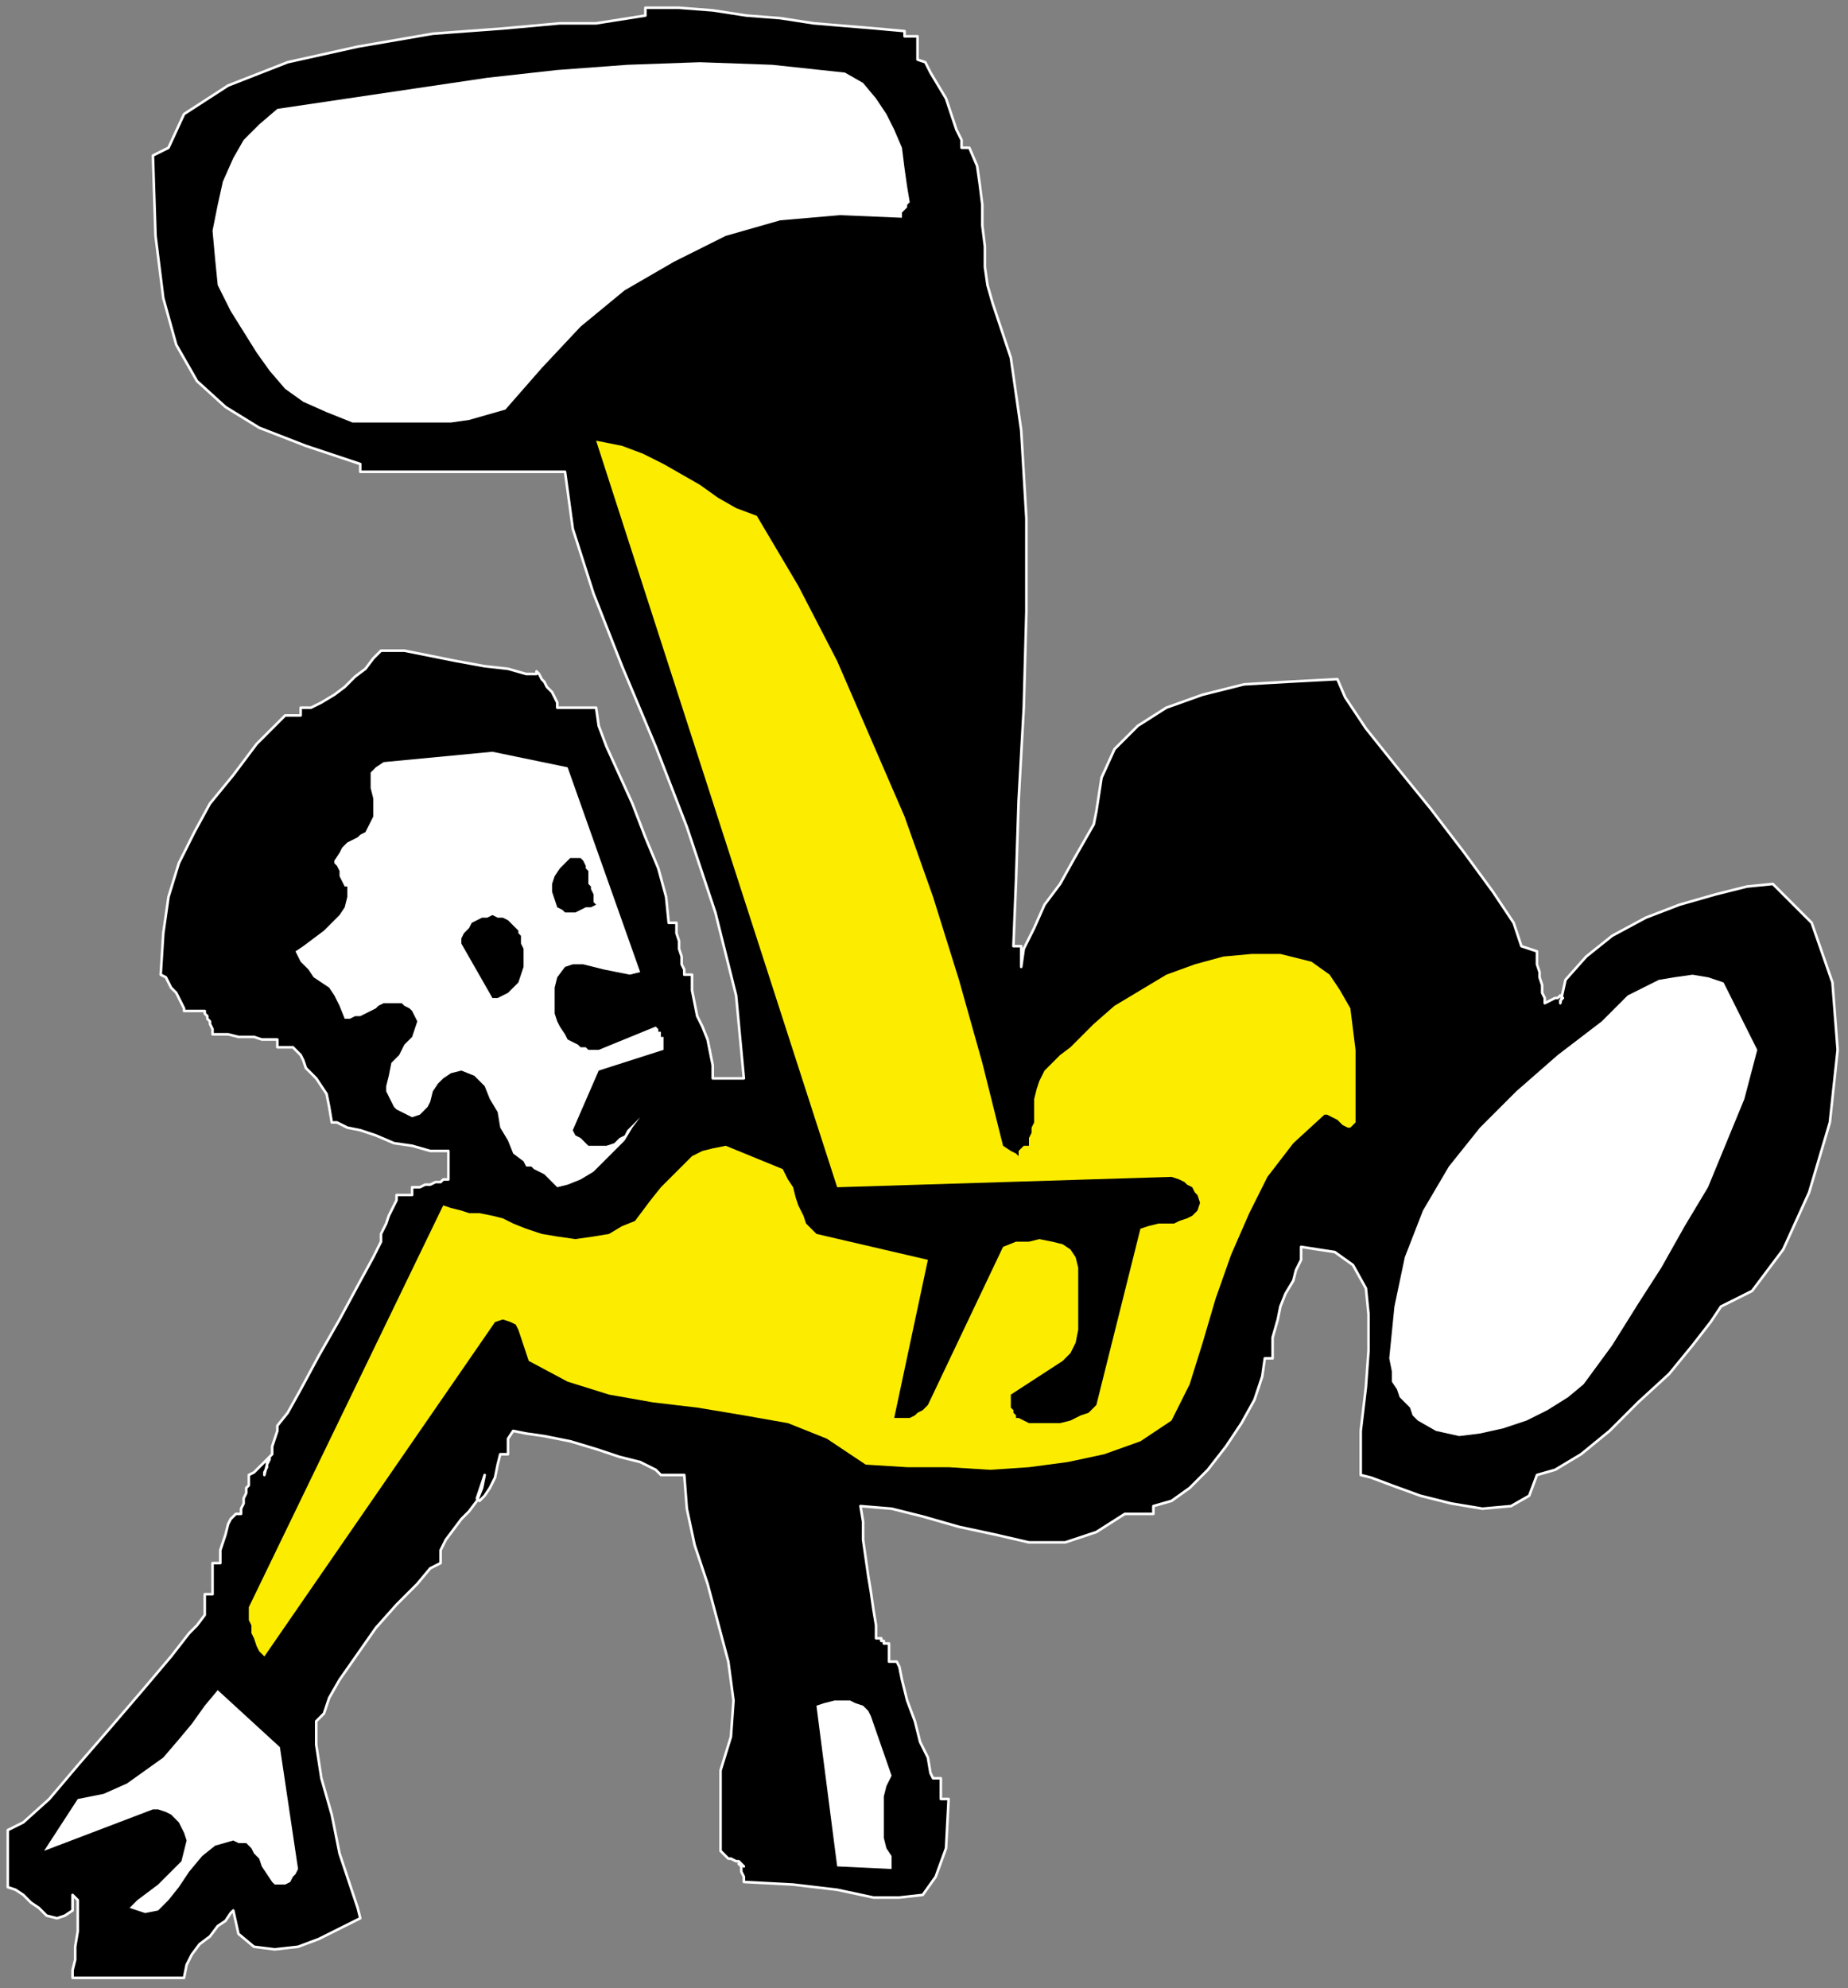
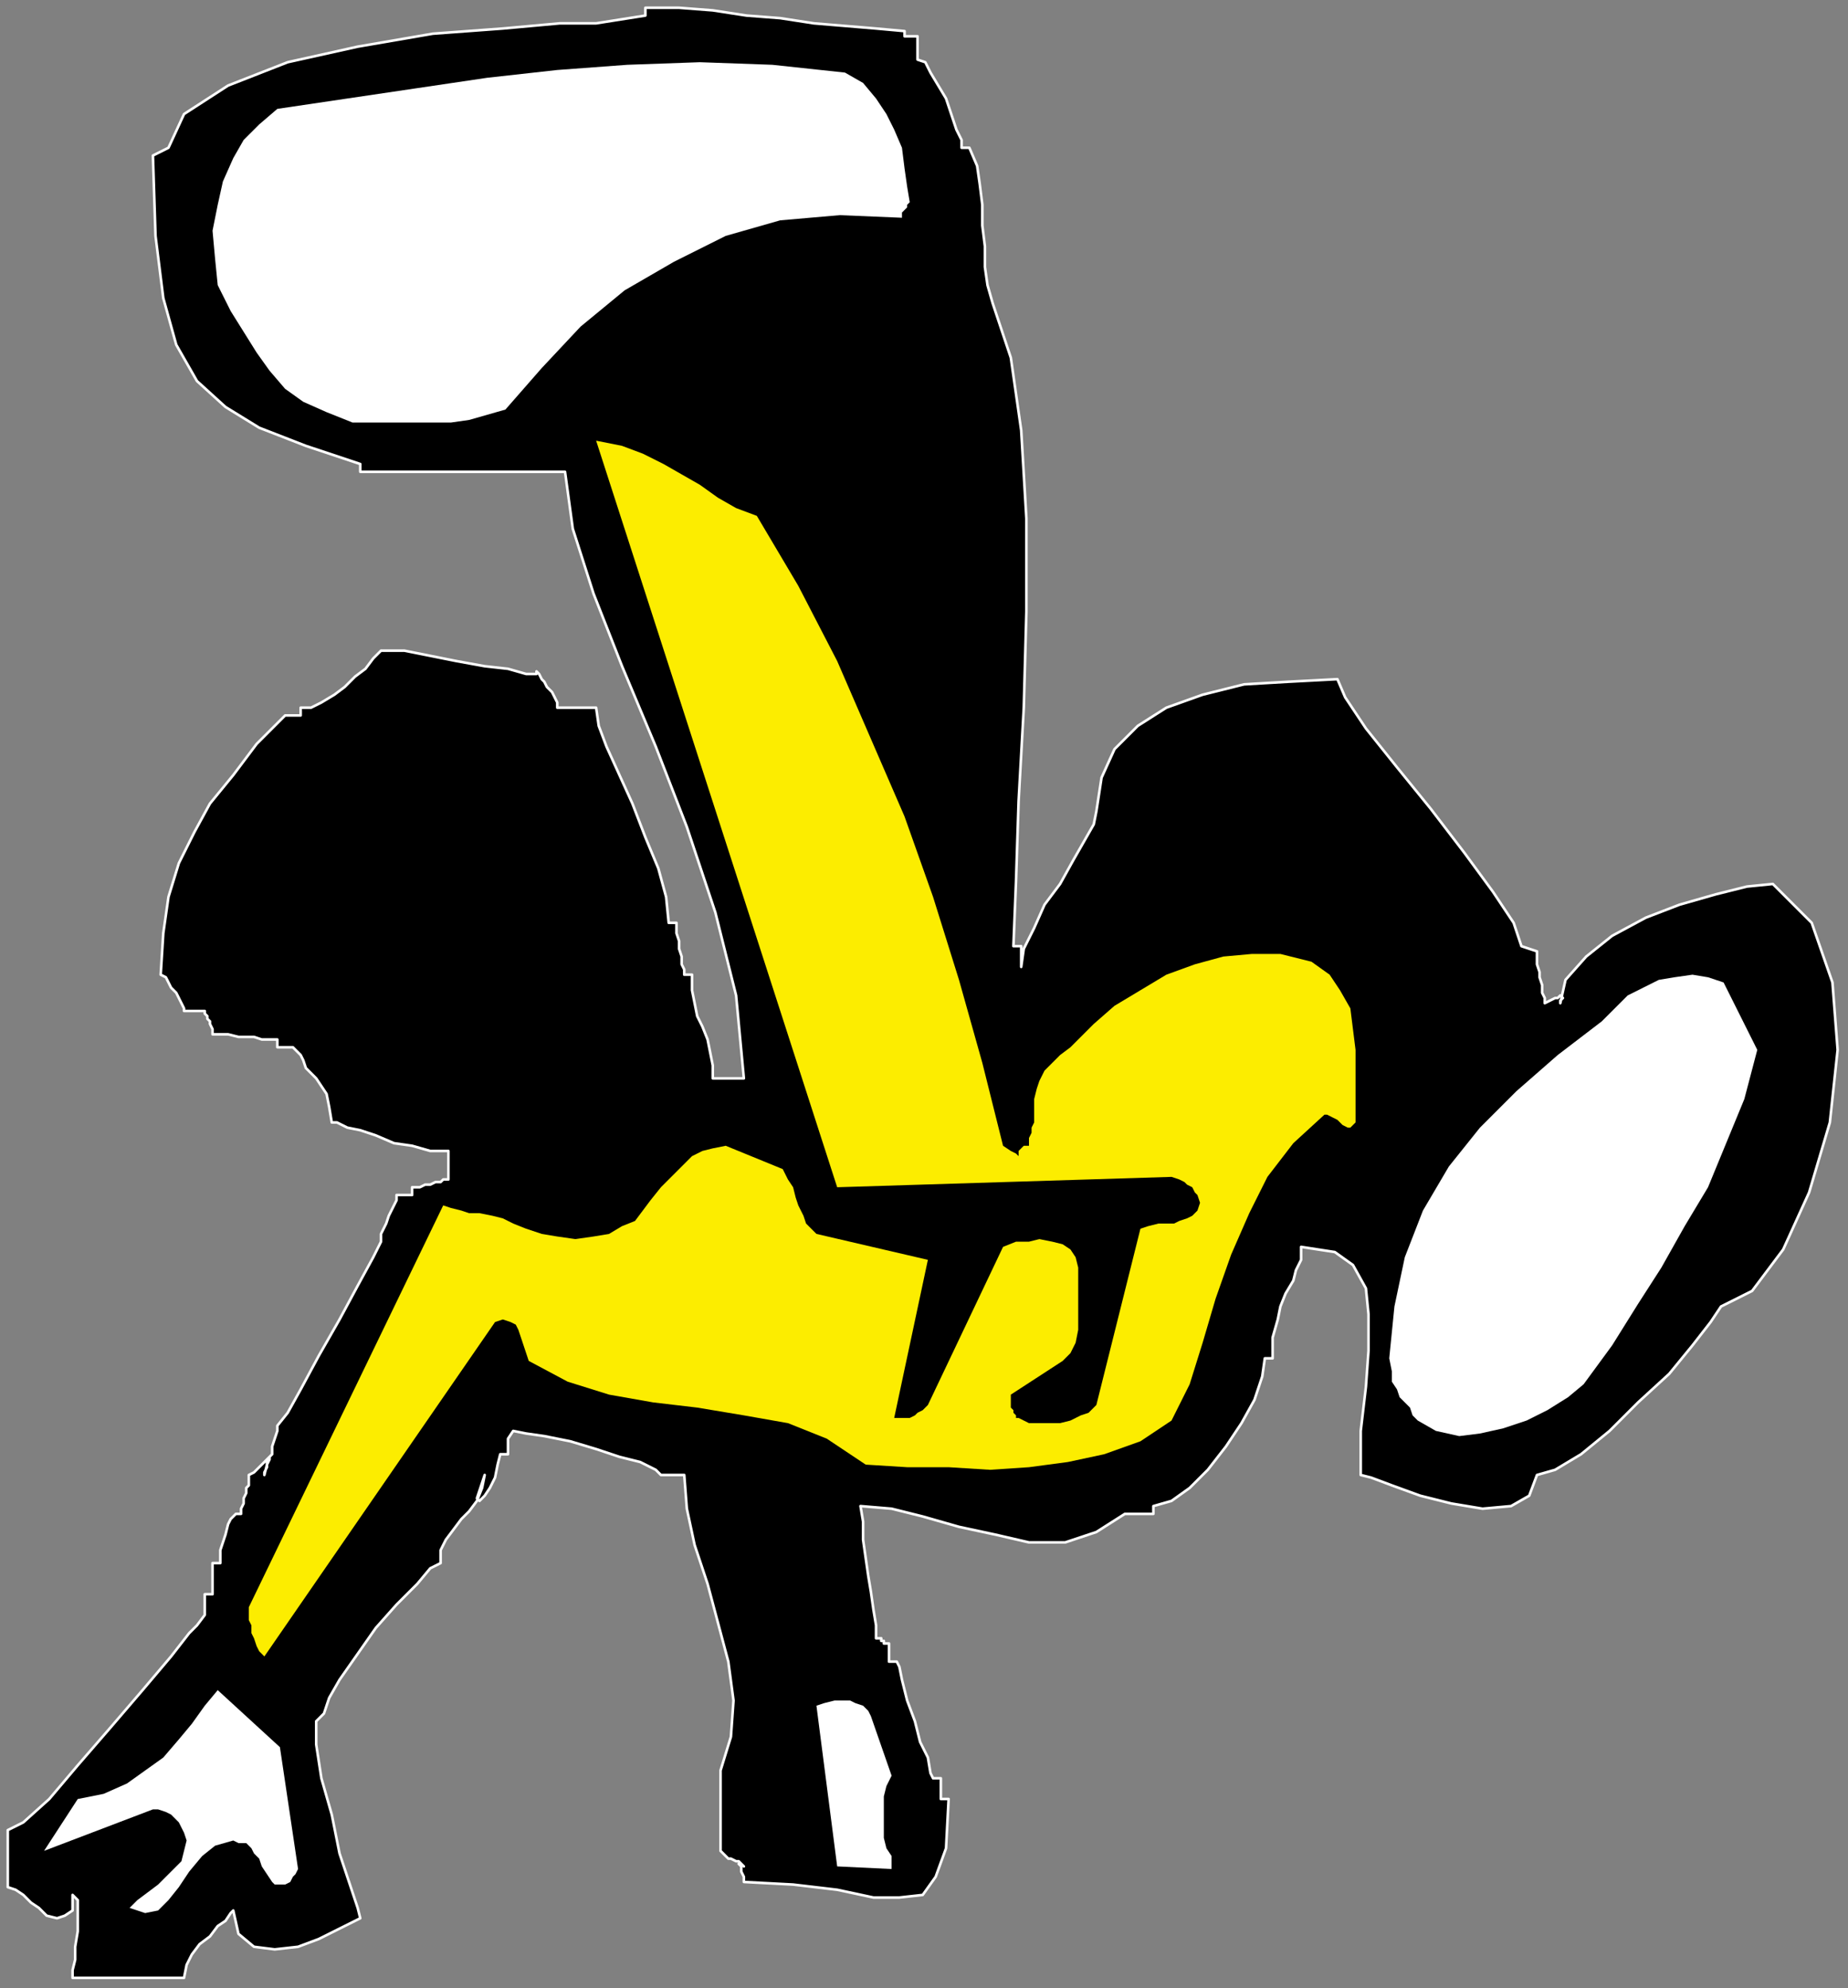
<svg xmlns="http://www.w3.org/2000/svg" xmlns:ns1="http://sodipodi.sourceforge.net/DTD/sodipodi-0.dtd" xmlns:ns2="http://www.inkscape.org/namespaces/inkscape" version="1.0" width="188.648mm" height="202.935mm" id="svg29" ns1:docname="CMEN189.WMF">
  <rect width="100%" height="100%" fill="#808080" stroke="none" />
  <ns1:namedview pagecolor="#ffffff" bordercolor="#666666" borderopacity="1" objecttolerance="10" gridtolerance="10" guidetolerance="10" ns2:pageopacity="0" ns2:pageshadow="2" ns2:window-width="640" ns2:window-height="480" id="namedview31" />
  <defs id="defs3">
    <pattern id="WMFhbasepattern" patternUnits="userSpaceOnUse" width="6" height="6" x="0" y="0" />
  </defs>
  <path style="fill:none;stroke:none;" d="  M 0,0   L 712,0   L 712,766   L 0,766   z " id="path5" />
  <path style="fill:#000000;fill-rule:evenodd;fill-opacity:1;stroke:#ffffff;stroke-width:1px;stroke-linecap:round;stroke-linejoin:round;stroke-miterlimit:4;stroke-dasharray:none;stroke-opacity:1;" d="  M 230,9   L 216,9   L 194,11   L 167,13   L 138,18   L 111,24   L 88,33   L 71,44   L 65,57   L 59,60   L 60,91   L 63,115   L 68,133   L 76,147   L 87,157   L 100,165   L 118,172   L 139,179   L 139,182   L 218,182   L 221,204   L 229,229   L 240,257   L 253,288   L 265,319   L 276,352   L 284,384   L 287,416   L 275,416   L 275,411   L 274,406   L 273,401   L 271,396   L 269,392   L 268,387   L 267,382   L 267,376   L 264,376   L 264,374   L 263,372   L 263,369   L 262,366   L 262,363   L 261,360   L 261,357   L 261,356   L 258,356   L 257,346   L 254,335   L 249,323   L 244,310   L 239,299   L 234,288   L 231,280   L 230,273   L 215,273   L 215,271   L 214,269   L 213,267   L 211,265   L 210,263   L 209,262   L 208,260   L 207,259   L 207,260   L 203,260   L 196,258   L 187,257   L 176,255   L 166,253   L 156,251   L 147,251   L 144,254   L 141,258   L 137,261   L 133,265   L 129,268   L 124,271   L 120,273   L 116,273   L 116,276   L 110,276   L 99,287   L 90,299   L 81,310   L 75,321   L 69,333   L 65,346   L 63,360   L 62,376   L 64,377   L 65,379   L 66,381   L 68,383   L 69,385   L 70,387   L 71,389   L 71,390   L 79,390   L 79,391   L 80,392   L 80,393   L 81,394   L 81,395   L 82,397   L 82,398   L 82,399   L 85,399   L 88,399   L 92,400   L 95,400   L 98,400   L 101,401   L 104,401   L 107,401   L 107,404   L 113,404   L 116,407   L 117,409   L 118,412   L 120,414   L 122,416   L 124,419   L 126,422   L 127,427   L 128,433   L 130,433   L 134,435   L 139,436   L 145,438   L 152,441   L 159,442   L 166,444   L 173,444   L 173,455   L 171,455   L 170,456   L 168,456   L 166,457   L 164,457   L 162,458   L 160,458   L 159,458   L 159,461   L 153,461   L 153,463   L 152,465   L 151,467   L 150,469   L 149,472   L 148,474   L 147,476   L 147,478   L 147,479   L 144,485   L 138,496   L 131,509   L 123,523   L 116,536   L 111,545   L 107,550   L 107,552   L 106,555   L 105,558   L 105,561   L 103,563   L 103,566   L 102,568   L 102,569   L 103,565   L 104,563   L 104,562   L 103,563   L 102,564   L 100,566   L 98,568   L 96,569   L 96,571   L 96,573   L 95,574   L 95,576   L 94,578   L 94,580   L 93,582   L 93,584   L 91,584   L 89,586   L 88,588   L 87,592   L 86,595   L 85,598   L 85,601   L 85,603   L 82,603   L 82,615   L 79,615   L 79,623   L 76,627   L 73,630   L 66,639   L 55,652   L 43,666   L 30,681   L 19,694   L 9,703   L 3,706   L 3,709   L 3,711   L 3,714   L 3,717   L 3,720   L 3,723   L 3,726   L 3,728   L 6,729   L 9,731   L 12,734   L 15,736   L 18,739   L 22,740   L 25,739   L 28,737   L 28,731   L 30,733   L 30,736   L 30,740   L 30,745   L 29,751   L 29,756   L 28,760   L 28,763   L 33,763   L 37,763   L 43,763   L 48,763   L 54,763   L 59,763   L 65,763   L 71,763   L 72,758   L 74,754   L 77,750   L 81,747   L 84,743   L 87,741   L 89,738   L 90,737   L 92,746   L 98,751   L 106,752   L 115,751   L 123,748   L 131,744   L 137,741   L 139,740   L 138,736   L 135,727   L 131,715   L 128,700   L 124,686   L 122,673   L 122,664   L 125,661   L 127,655   L 131,648   L 138,638   L 145,628   L 153,619   L 161,611   L 166,605   L 170,603   L 170,598   L 172,594   L 175,590   L 178,586   L 181,583   L 184,579   L 186,574   L 187,569   L 185,575   L 184,578   L 185,579   L 187,577   L 189,574   L 191,570   L 192,565   L 193,561   L 196,561   L 196,555   L 198,552   L 203,553   L 210,554   L 220,556   L 230,559   L 239,562   L 247,564   L 253,567   L 255,569   L 264,569   L 265,582   L 268,596   L 273,611   L 277,626   L 281,641   L 283,656   L 282,670   L 278,683   L 278,714   L 279,715   L 280,716   L 281,717   L 282,717   L 284,718   L 285,718   L 286,719   L 287,720   L 286,719   L 286,719   L 285,719   L 286,720   L 286,721   L 286,722   L 287,724   L 287,726   L 306,727   L 323,729   L 337,732   L 347,732   L 356,731   L 361,724   L 365,713   L 366,694   L 363,694   L 363,686   L 360,686   L 359,684   L 358,678   L 355,672   L 353,664   L 350,656   L 348,648   L 347,643   L 346,641   L 343,641   L 343,634   L 342,634   L 341,634   L 341,634   L 341,633   L 340,633   L 340,632   L 339,632   L 338,632   L 338,627   L 337,621   L 336,614   L 335,608   L 334,601   L 333,594   L 333,587   L 332,581   L 344,582   L 356,585   L 370,589   L 384,592   L 397,595   L 411,595   L 423,591   L 434,584   L 445,584   L 445,581   L 452,579   L 459,574   L 466,567   L 473,558   L 479,549   L 484,540   L 487,531   L 488,524   L 491,524   L 491,516   L 493,509   L 494,504   L 496,499   L 499,494   L 500,490   L 502,486   L 502,481   L 515,483   L 522,488   L 527,497   L 528,507   L 528,521   L 527,535   L 525,552   L 525,569   L 529,570   L 537,573   L 548,577   L 560,580   L 572,582   L 583,581   L 590,577   L 593,569   L 600,567   L 610,561   L 621,552   L 632,541   L 644,530   L 653,519   L 660,510   L 664,504   L 676,498   L 688,482   L 698,460   L 706,433   L 709,405   L 707,379   L 699,356   L 684,341   L 674,342   L 662,345   L 648,349   L 635,354   L 622,361   L 612,369   L 604,378   L 602,387   L 602,386   L 603,385   L 602,384   L 602,384   L 601,385   L 600,385   L 598,386   L 596,387   L 596,385   L 595,383   L 595,380   L 594,377   L 594,375   L 593,372   L 593,370   L 593,367   L 587,365   L 584,356   L 576,344   L 565,329   L 552,312   L 539,296   L 527,281   L 519,269   L 516,262   L 497,263   L 480,264   L 464,268   L 450,273   L 439,280   L 430,289   L 425,300   L 423,313   L 422,318   L 418,325   L 414,332   L 409,341   L 403,349   L 399,358   L 395,366   L 394,373   L 394,365   L 391,365   L 392,340   L 393,309   L 395,273   L 396,236   L 396,200   L 394,166   L 390,138   L 383,117   L 381,110   L 380,103   L 380,95   L 379,87   L 379,79   L 378,71   L 377,64   L 374,57   L 371,57   L 371,54   L 369,50   L 367,44   L 365,38   L 362,33   L 359,28   L 357,24   L 354,23   L 354,14   L 349,14   L 349,12   L 338,11   L 326,10   L 314,9   L 301,7   L 288,6   L 275,4   L 262,3   L 249,3   L 249,6   L 230,9  z " id="path7" />
  <path style="fill:#ffffff;fill-rule:evenodd;fill-opacity:1;stroke:none;" d="  M 678,405   L 665,379   L 659,377   L 653,376   L 646,377   L 640,378   L 634,381   L 628,384   L 623,389   L 618,394   L 601,407   L 585,421   L 571,435   L 559,450   L 549,467   L 542,485   L 538,504   L 536,524   L 537,529   L 537,533   L 539,536   L 540,539   L 542,541   L 544,543   L 545,546   L 547,548   L 554,552   L 563,554   L 571,553   L 580,551   L 589,548   L 597,544   L 605,539   L 611,534   L 622,519   L 632,503   L 641,489   L 650,473   L 659,458   L 666,441   L 673,424   L 678,405  z " id="path9" />
  <path style="fill:#000000;fill-rule:evenodd;fill-opacity:1;stroke:none;" d="  M 571,400   L 563,385   L 556,369   L 549,353   L 541,336   L 533,320   L 523,306   L 510,293   L 494,283   L 486,284   L 478,285   L 472,288   L 466,290   L 460,293   L 455,295   L 450,298   L 446,299   L 410,370   L 421,366   L 433,360   L 447,355   L 462,351   L 476,348   L 490,347   L 504,348   L 516,353   L 526,362   L 532,370   L 536,380   L 539,390   L 540,400   L 541,410   L 541,420   L 542,430   L 546,432   L 550,431   L 555,428   L 559,424   L 563,418   L 567,412   L 569,406   L 571,400  z " id="path11" />
  <path style="fill:#fced00;fill-rule:evenodd;fill-opacity:1;stroke:none;" d="  M 171,465   L 96,620   L 96,622   L 96,625   L 97,627   L 97,630   L 98,632   L 99,635   L 100,637   L 102,639   L 191,510   L 194,509   L 197,510   L 199,511   L 200,513   L 201,516   L 202,519   L 203,522   L 204,525   L 219,533   L 235,538   L 252,541   L 269,543   L 287,546   L 304,549   L 319,555   L 334,565   L 350,566   L 366,566   L 382,567   L 397,566   L 412,564   L 426,561   L 440,556   L 452,548   L 459,534   L 464,518   L 469,501   L 475,484   L 482,468   L 489,454   L 499,441   L 511,430   L 512,430   L 514,431   L 516,432   L 518,434   L 520,435   L 521,435   L 523,433   L 523,430   L 523,422   L 523,414   L 523,405   L 522,397   L 521,389   L 517,382   L 513,376   L 506,371   L 494,368   L 483,368   L 472,369   L 461,372   L 450,376   L 440,382   L 430,388   L 422,395   L 417,400   L 413,404   L 409,407   L 406,410   L 403,413   L 401,417   L 400,420   L 399,424   L 399,426   L 399,429   L 399,431   L 399,433   L 398,435   L 398,437   L 397,439   L 397,442   L 395,442   L 394,443   L 393,444   L 393,445   L 393,446   L 392,445   L 390,444   L 387,442   L 379,410   L 370,378   L 360,346   L 349,315   L 336,285   L 323,255   L 308,226   L 292,199   L 284,196   L 277,192   L 270,187   L 263,183   L 256,179   L 248,175   L 240,172   L 230,170   L 323,458   L 452,454   L 455,455   L 457,456   L 458,457   L 460,458   L 461,460   L 462,461   L 463,464   L 462,467   L 460,469   L 458,470   L 455,471   L 453,472   L 450,472   L 447,472   L 443,473   L 440,474   L 423,542   L 420,545   L 417,546   L 413,548   L 409,549   L 405,549   L 401,549   L 397,549   L 393,547   L 392,547   L 392,546   L 391,545   L 391,544   L 390,543   L 390,541   L 390,539   L 390,538   L 410,525   L 413,522   L 415,518   L 416,513   L 416,509   L 416,504   L 416,499   L 416,494   L 416,489   L 415,485   L 413,482   L 410,480   L 406,479   L 401,478   L 397,479   L 392,479   L 387,481   L 358,542   L 357,543   L 356,544   L 354,545   L 353,546   L 351,547   L 350,547   L 347,547   L 345,547   L 358,486   L 315,476   L 313,474   L 311,472   L 310,469   L 308,465   L 307,462   L 306,458   L 304,455   L 302,451   L 280,442   L 275,443   L 271,444   L 267,446   L 263,450   L 259,454   L 255,458   L 251,463   L 248,467   L 245,471   L 240,473   L 235,476   L 229,477   L 222,478   L 215,477   L 209,476   L 203,474   L 198,472   L 194,470   L 190,469   L 185,468   L 181,468   L 178,467   L 174,466   L 171,465  z " id="path13" />
  <path style="fill:#000000;fill-rule:evenodd;fill-opacity:1;stroke:none;" d="  M 374,318   L 357,114   L 357,112   L 355,110   L 353,108   L 351,107   L 348,106   L 345,105   L 341,104   L 338,103   L 324,106   L 310,108   L 295,110   L 281,112   L 267,116   L 255,122   L 244,132   L 235,145   L 250,151   L 264,158   L 278,166   L 291,175   L 303,186   L 314,199   L 324,212   L 333,227   L 337,240   L 342,253   L 347,264   L 352,276   L 357,287   L 362,298   L 367,309   L 373,321   L 373,321   L 373,321   L 373,320   L 374,319   L 374,319   L 374,318   L 374,318   L 374,318  z " id="path15" />
  <path style="fill:#ffffff;fill-rule:evenodd;fill-opacity:1;stroke:none;" d="  M 351,78   L 350,72   L 349,65   L 348,57   L 345,50   L 342,44   L 338,38   L 333,32   L 326,28   L 298,25   L 270,24   L 242,25   L 215,27   L 188,30   L 161,34   L 134,38   L 107,42   L 100,48   L 94,54   L 90,61   L 86,70   L 84,79   L 82,89   L 83,100   L 84,110   L 89,120   L 94,128   L 99,136   L 104,143   L 110,150   L 117,155   L 126,159   L 136,163   L 144,163   L 152,163   L 159,163   L 167,163   L 174,163   L 181,162   L 188,160   L 195,158   L 209,142   L 224,126   L 241,112   L 260,101   L 280,91   L 301,85   L 324,83   L 348,84   L 348,84   L 348,83   L 348,82   L 349,81   L 350,80   L 350,79   L 350,79   L 351,78  z " id="path17" />
  <path style="fill:#ffffff;fill-rule:evenodd;fill-opacity:1;stroke:none;" d="  M 344,716   L 342,713   L 341,709   L 341,705   L 341,701   L 341,697   L 341,693   L 342,689   L 344,685   L 336,662   L 335,660   L 333,658   L 330,657   L 328,656   L 325,656   L 322,656   L 318,657   L 315,658   L 323,720   L 344,721   L 344,720   L 344,720   L 344,719   L 344,718   L 344,718   L 344,717   L 344,716   L 344,716  z " id="path19" />
-   <path style="fill:#ffffff;fill-rule:evenodd;fill-opacity:1;stroke:none;" d="  M 256,401   L 256,400   L 255,400   L 255,399   L 255,398   L 254,398   L 254,397   L 254,397   L 253,396   L 231,405   L 230,405   L 228,405   L 227,405   L 226,404   L 224,404   L 223,403   L 221,402   L 219,401   L 218,399   L 216,396   L 215,394   L 214,391   L 214,388   L 214,384   L 214,381   L 215,377   L 218,373   L 221,372   L 225,372   L 229,373   L 233,374   L 238,375   L 243,376   L 247,375   L 219,296   L 190,290   L 148,294   L 145,296   L 143,298   L 143,301   L 143,304   L 144,308   L 144,311   L 144,315   L 142,319   L 141,321   L 139,322   L 138,323   L 136,324   L 134,325   L 132,327   L 131,329   L 129,332   L 129,333   L 130,334   L 131,336   L 131,338   L 132,340   L 133,342   L 134,342   L 134,342   L 134,346   L 133,350   L 131,353   L 128,356   L 125,359   L 121,362   L 117,365   L 114,367   L 116,371   L 119,374   L 121,377   L 124,379   L 127,381   L 129,384   L 131,388   L 133,393   L 135,393   L 137,392   L 139,392   L 141,391   L 143,390   L 145,389   L 146,388   L 148,387   L 149,387   L 150,387   L 151,387   L 153,387   L 155,387   L 156,388   L 158,389   L 159,390   L 161,394   L 160,397   L 159,400   L 156,403   L 154,407   L 151,410   L 150,415   L 149,419   L 149,421   L 150,423   L 151,425   L 152,427   L 153,428   L 155,429   L 157,430   L 159,431   L 162,430   L 165,427   L 166,425   L 167,421   L 169,418   L 171,416   L 174,414   L 178,413   L 183,415   L 187,419   L 189,424   L 192,429   L 193,435   L 196,440   L 198,445   L 202,448   L 203,450   L 205,450   L 206,451   L 208,452   L 210,453   L 211,454   L 213,456   L 215,458   L 219,457   L 224,455   L 229,452   L 233,448   L 237,444   L 241,440   L 244,435   L 247,431   L 245,433   L 244,434   L 242,436   L 241,438   L 239,439   L 237,441   L 234,442   L 231,442   L 230,442   L 228,442   L 227,442   L 226,441   L 225,440   L 224,439   L 222,438   L 221,436   L 231,413   L 256,405   L 256,405   L 256,404   L 256,403   L 256,403   L 256,402   L 256,401   L 256,401   L 256,401  z " id="path21" />
  <path style="fill:#000000;fill-rule:evenodd;fill-opacity:1;stroke:none;" d="  M 227,341   L 227,340   L 227,339   L 227,337   L 227,336   L 226,335   L 226,334   L 225,332   L 224,331   L 220,331   L 218,333   L 216,335   L 214,338   L 213,341   L 213,344   L 214,347   L 215,350   L 217,351   L 218,352   L 220,352   L 222,352   L 224,351   L 226,350   L 228,350   L 230,349   L 230,349   L 229,348   L 229,346   L 229,345   L 228,343   L 228,342   L 227,341   L 227,341  z " id="path23" />
  <path style="fill:#000000;fill-rule:evenodd;fill-opacity:1;stroke:none;" d="  M 202,370   L 202,370   L 202,369   L 202,367   L 202,366   L 201,364   L 201,363   L 201,361   L 200,360   L 200,359   L 199,358   L 198,357   L 197,356   L 196,355   L 194,354   L 192,354   L 190,353   L 188,354   L 186,354   L 184,355   L 182,356   L 181,358   L 179,360   L 178,362   L 178,364   L 190,385   L 192,385   L 194,384   L 196,383   L 198,381   L 200,379   L 201,376   L 202,373   L 202,370  z " id="path25" />
  <path style="fill:#ffffff;fill-rule:evenodd;fill-opacity:1;stroke:none;" d="  M 115,721   L 108,674   L 84,652   L 79,658   L 74,665   L 69,671   L 63,678   L 56,683   L 49,688   L 40,692   L 30,694   L 17,714   L 59,698   L 61,698   L 64,699   L 66,700   L 67,701   L 69,703   L 70,705   L 71,707   L 72,710   L 71,714   L 70,718   L 67,721   L 64,724   L 61,727   L 57,730   L 53,733   L 50,736   L 56,738   L 61,737   L 65,733   L 69,728   L 73,722   L 78,716   L 83,712   L 90,710   L 92,711   L 95,711   L 97,713   L 98,715   L 100,717   L 101,720   L 103,723   L 105,726   L 106,727   L 107,727   L 109,727   L 110,727   L 112,726   L 113,724   L 114,723   L 115,721  z " id="path27" />
</svg>